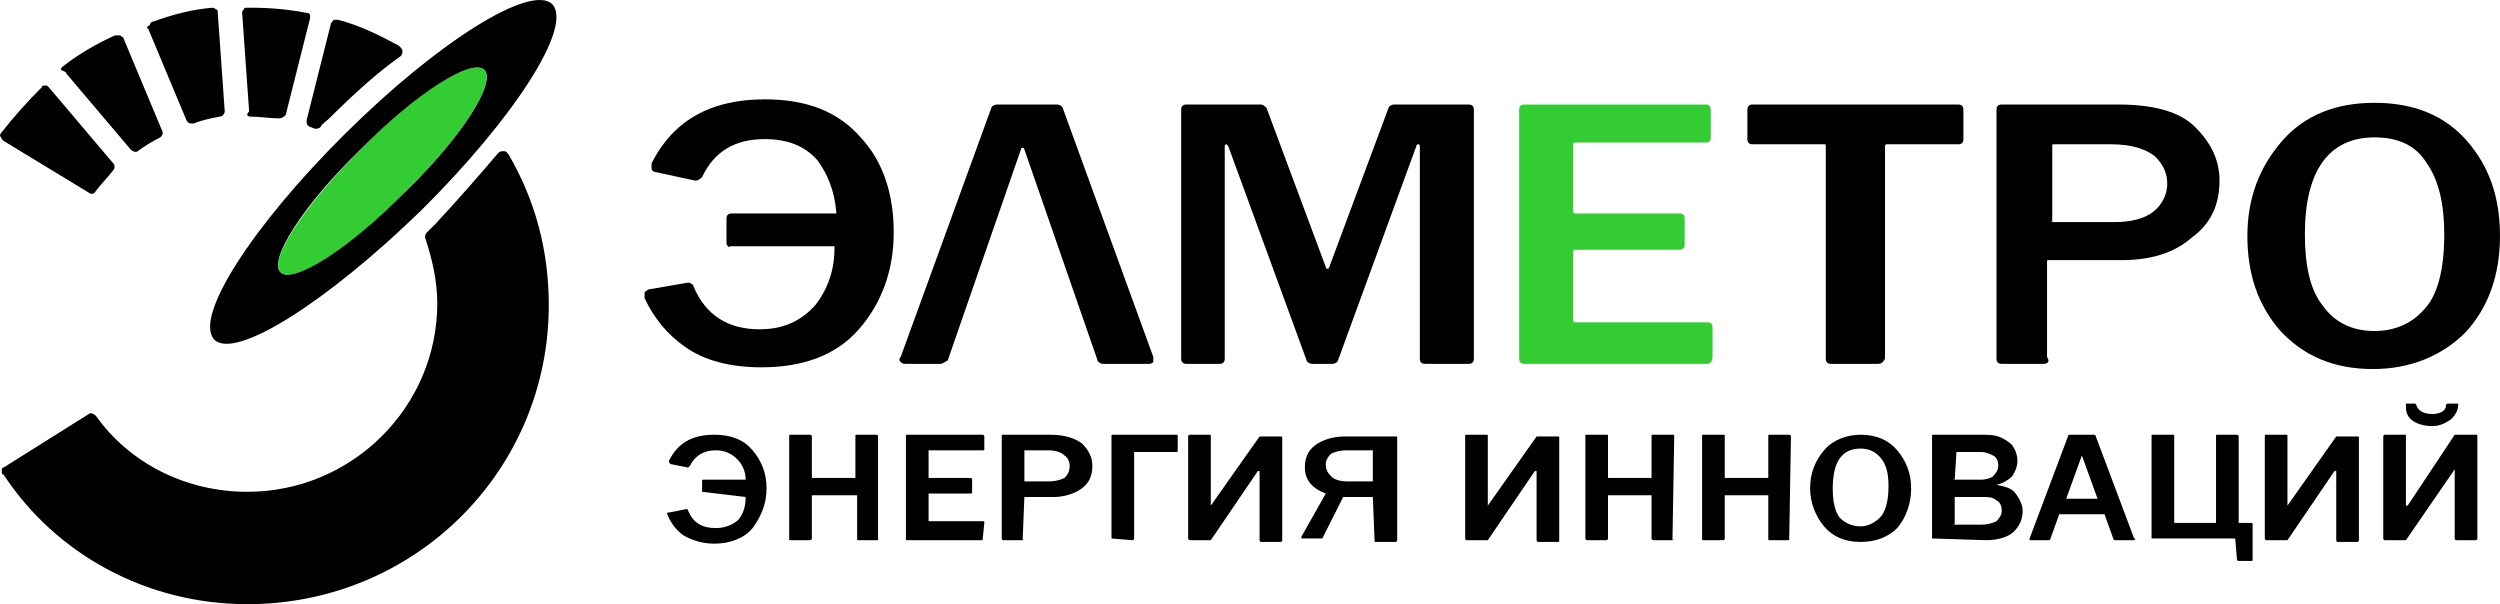
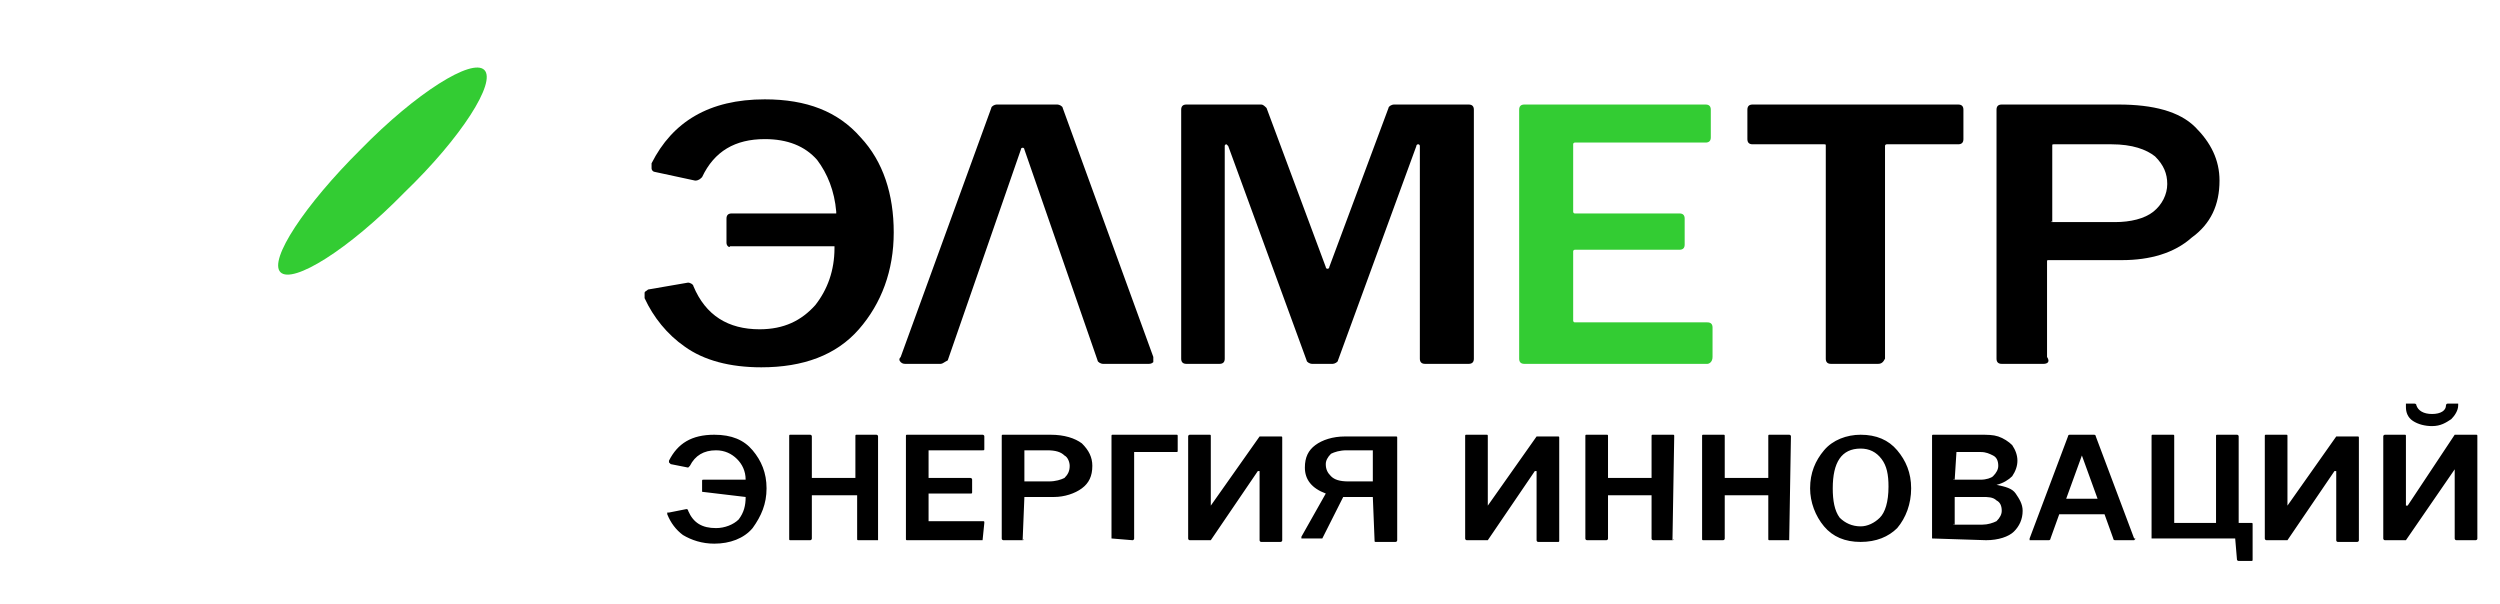
<svg xmlns="http://www.w3.org/2000/svg" width="240" height="58" viewBox="0 0 240 58" fill="none">
  <path fill-rule="evenodd" clip-rule="evenodd" d="M67.401 47.212V46.216C67.401 46.05 67.401 46.05 67.568 46.05H71.582C71.582 45.22 71.247 44.556 70.746 44.059C70.244 43.561 69.575 43.229 68.739 43.229C67.568 43.229 66.732 43.727 66.23 44.722L66.063 44.888L64.39 44.556C64.39 44.556 64.39 44.556 64.223 44.391V44.224C65.059 42.565 66.397 41.735 68.571 41.735C70.244 41.735 71.415 42.233 72.251 43.229C73.087 44.224 73.589 45.386 73.589 46.88C73.589 48.374 73.087 49.535 72.251 50.697C71.415 51.693 70.076 52.191 68.571 52.191C67.401 52.191 66.397 51.859 65.561 51.361C64.892 50.863 64.39 50.199 64.056 49.37V49.204C64.056 49.204 64.056 49.204 64.223 49.204L65.895 48.872C65.895 48.872 66.063 48.872 66.063 49.038C66.564 50.199 67.401 50.697 68.739 50.697C69.575 50.697 70.411 50.365 70.913 49.867C71.415 49.204 71.582 48.54 71.582 47.71L67.401 47.212C67.568 47.378 67.401 47.212 67.401 47.212ZM235.651 45.054V51.693C235.651 51.693 235.651 51.859 235.819 51.859H237.658C237.658 51.859 237.826 51.859 237.826 51.693V41.901C237.826 41.735 237.826 41.735 237.658 41.735H235.819H235.651L231.136 48.54C231.136 48.54 231.136 48.54 230.969 48.54V41.901C230.969 41.735 230.969 41.735 230.801 41.735H228.962C228.962 41.735 228.794 41.735 228.794 41.901V51.693C228.794 51.693 228.794 51.859 228.962 51.859H230.801H230.969L235.651 45.054ZM219.596 48.54V41.901C219.596 41.735 219.596 41.735 219.428 41.735H217.589C217.421 41.735 217.421 41.735 217.421 41.901V51.693C217.421 51.693 217.421 51.859 217.589 51.859H219.428H219.596L224.111 45.22C224.111 45.22 224.111 45.22 224.279 45.22V51.859C224.279 51.859 224.279 52.025 224.446 52.025H226.286C226.286 52.025 226.453 52.025 226.453 51.859V42.067C226.453 41.901 226.453 41.901 226.286 41.901H224.446H224.279L219.596 48.54C219.763 48.706 219.763 48.706 219.596 48.54C219.596 48.706 219.596 48.706 219.596 48.54ZM142.829 48.54V41.901C142.829 41.735 142.829 41.735 142.662 41.735H140.822C140.655 41.735 140.655 41.735 140.655 41.901V51.693C140.655 51.693 140.655 51.859 140.822 51.859H142.662H142.829L147.345 45.22C147.345 45.22 147.345 45.22 147.512 45.22V51.859C147.512 51.859 147.512 52.025 147.679 52.025H149.519C149.686 52.025 149.686 52.025 149.686 51.859V42.067C149.686 41.901 149.686 41.901 149.519 41.901H147.679H147.512L142.829 48.54C142.996 48.706 142.996 48.706 142.829 48.54C142.829 48.706 142.829 48.706 142.829 48.54ZM116.237 48.54V41.901C116.237 41.735 116.237 41.735 116.07 41.735H114.23C114.23 41.735 114.063 41.735 114.063 41.901V51.693C114.063 51.693 114.063 51.859 114.23 51.859H116.07H116.237L120.753 45.22C120.753 45.22 120.753 45.22 120.92 45.22V51.859C120.92 51.859 120.92 52.025 121.087 52.025H122.927C122.927 52.025 123.094 52.025 123.094 51.859V42.067C123.094 41.901 123.094 41.901 122.927 41.901H121.087H120.92L116.237 48.54C116.404 48.706 116.404 48.706 116.237 48.54C116.237 48.706 116.237 48.706 116.237 48.54ZM84.293 51.859H82.453C82.286 51.859 82.286 51.859 82.286 51.693V47.544H77.937V51.693C77.937 51.693 77.937 51.859 77.77 51.859H75.93C75.763 51.859 75.763 51.859 75.763 51.693V41.901C75.763 41.735 75.763 41.735 75.93 41.735H77.77C77.77 41.735 77.937 41.735 77.937 41.901V45.884H82.118V41.901C82.118 41.735 82.118 41.735 82.286 41.735H84.125C84.125 41.735 84.293 41.735 84.293 41.901V51.859C84.46 51.693 84.293 51.859 84.293 51.859ZM94.327 51.859H87.136C86.969 51.859 86.969 51.859 86.969 51.693V41.901C86.969 41.735 86.969 41.735 87.136 41.735H94.327C94.327 41.735 94.495 41.735 94.495 41.901V43.063C94.495 43.229 94.495 43.229 94.327 43.229H89.143V45.884H93.157C93.157 45.884 93.324 45.884 93.324 46.05V47.212C93.324 47.378 93.324 47.378 93.157 47.378H89.143V50.033H94.327C94.495 50.033 94.495 50.033 94.495 50.199L94.327 51.859C94.495 51.693 94.327 51.859 94.327 51.859ZM98.174 51.859H96.334C96.334 51.859 96.167 51.859 96.167 51.693V41.901C96.167 41.735 96.167 41.735 96.334 41.735H100.85C102.188 41.735 103.192 42.067 103.861 42.565C104.53 43.229 104.864 43.893 104.864 44.722C104.864 45.718 104.53 46.382 103.861 46.88C103.192 47.378 102.188 47.71 101.185 47.71H98.341L98.174 51.859C98.341 51.693 98.341 51.859 98.174 51.859ZM98.341 46.216H100.683C101.352 46.216 101.854 46.05 102.188 45.884C102.523 45.552 102.69 45.22 102.69 44.722C102.69 44.391 102.523 43.893 102.188 43.727C101.854 43.395 101.352 43.229 100.516 43.229H98.341V46.216ZM106.704 51.693V41.901C106.704 41.735 106.704 41.735 106.871 41.735H112.892C113.059 41.735 113.059 41.735 113.059 41.901V43.229C113.059 43.395 113.059 43.395 112.892 43.395H108.878V51.693C108.878 51.693 108.878 51.859 108.711 51.859L106.704 51.693C106.704 51.859 106.704 51.693 106.704 51.693ZM131.791 47.71H128.948L126.941 51.693C126.941 51.693 126.941 51.693 126.773 51.693H125.101H124.934V51.527L127.275 47.378C125.937 46.88 125.268 46.05 125.268 44.888C125.268 43.892 125.603 43.229 126.272 42.731C126.941 42.233 127.944 41.901 129.115 41.901H133.965C134.132 41.901 134.132 41.901 134.132 42.067V51.859C134.132 51.859 134.132 52.025 133.965 52.025H132.125C131.958 52.025 131.958 52.025 131.958 51.859L131.791 47.71ZM131.791 43.229H129.282C128.613 43.229 128.111 43.395 127.777 43.561C127.442 43.892 127.275 44.224 127.275 44.556C127.275 45.054 127.442 45.386 127.777 45.718C128.111 46.05 128.613 46.216 129.449 46.216H131.791V43.229ZM160.557 51.859H158.718C158.718 51.859 158.55 51.859 158.55 51.693V47.544H154.369V51.693C154.369 51.693 154.369 51.859 154.202 51.859H152.362C152.362 51.859 152.195 51.859 152.195 51.693V41.901C152.195 41.735 152.195 41.735 152.362 41.735H154.202C154.369 41.735 154.369 41.735 154.369 41.901V45.884H158.55V41.901C158.55 41.735 158.55 41.735 158.718 41.735H160.557C160.725 41.735 160.725 41.735 160.725 41.901L160.557 51.859C160.725 51.693 160.725 51.859 160.557 51.859ZM171.763 51.859H169.923C169.756 51.859 169.756 51.859 169.756 51.693V47.544H165.575V51.693C165.575 51.693 165.575 51.859 165.408 51.859H163.568C163.401 51.859 163.401 51.859 163.401 51.693V41.901C163.401 41.735 163.401 41.735 163.568 41.735H165.408C165.575 41.735 165.575 41.735 165.575 41.901V45.884H169.756V41.901C169.756 41.735 169.756 41.735 169.923 41.735H171.763C171.763 41.735 171.93 41.735 171.93 41.901L171.763 51.859C171.93 51.693 171.763 51.859 171.763 51.859ZM178.62 52.025C177.115 52.025 175.944 51.527 175.108 50.531C174.272 49.536 173.77 48.208 173.77 46.88C173.77 45.386 174.272 44.224 175.108 43.229C175.944 42.233 177.282 41.735 178.62 41.735C180.125 41.735 181.296 42.233 182.132 43.229C182.969 44.224 183.47 45.386 183.47 46.88C183.47 48.374 182.969 49.702 182.132 50.697C181.296 51.527 180.125 52.025 178.62 52.025ZM178.62 50.531C179.289 50.531 179.958 50.199 180.46 49.702C180.962 49.204 181.296 48.208 181.296 46.714C181.296 45.552 181.129 44.722 180.627 44.059C180.125 43.395 179.456 43.063 178.62 43.063C176.78 43.063 175.944 44.391 175.944 46.88C175.944 48.042 176.111 49.038 176.613 49.702C177.115 50.199 177.784 50.531 178.62 50.531ZM185.477 51.693V41.901C185.477 41.735 185.477 41.735 185.644 41.735H189.993C190.829 41.735 191.331 41.735 191.833 41.901C192.334 42.067 192.836 42.399 193.171 42.731C193.505 43.229 193.672 43.727 193.672 44.224C193.672 44.722 193.505 45.22 193.171 45.718C192.836 46.05 192.334 46.382 191.665 46.548C192.502 46.714 193.171 46.88 193.505 47.378C193.84 47.876 194.174 48.374 194.174 49.038C194.174 49.867 193.84 50.531 193.338 51.029C192.836 51.527 191.833 51.859 190.662 51.859L185.477 51.693C185.644 51.859 185.477 51.693 185.477 51.693ZM187.651 46.05H190.16C190.662 46.05 191.164 45.884 191.331 45.718C191.665 45.386 191.833 45.054 191.833 44.722C191.833 44.224 191.665 43.893 191.331 43.727C190.996 43.561 190.662 43.395 190.16 43.395H187.819L187.651 46.05C187.484 45.884 187.484 46.05 187.651 46.05ZM187.651 50.365H190.327C190.829 50.365 191.331 50.2 191.665 50.033C192 49.702 192.167 49.37 192.167 49.038C192.167 48.54 192 48.208 191.665 48.042C191.331 47.71 190.829 47.71 190.327 47.71H187.651V50.365C187.484 50.2 187.484 50.365 187.651 50.365ZM204.878 51.859H203.038C203.038 51.859 202.871 51.859 202.871 51.693L202.035 49.37H197.686L196.85 51.693C196.85 51.693 196.85 51.859 196.683 51.859H195.01H194.843V51.693L198.523 41.901C198.523 41.901 198.523 41.735 198.69 41.735H201.031C201.031 41.735 201.199 41.735 201.199 41.901L204.878 51.693C205.045 51.693 205.045 51.693 204.878 51.859ZM201.366 47.876L199.861 43.727L198.355 47.876H201.366C201.198 48.042 201.198 48.042 201.366 47.876ZM206.55 51.693V41.901C206.55 41.735 206.55 41.735 206.718 41.735H208.557C208.725 41.735 208.725 41.735 208.725 41.901V50.199H212.739V41.901C212.739 41.735 212.739 41.735 212.906 41.735H214.746C214.746 41.735 214.913 41.735 214.913 41.901V50.199H216.084C216.251 50.199 216.251 50.2 216.251 50.365V53.685C216.251 53.851 216.251 53.851 216.084 53.851H214.913C214.913 53.851 214.746 53.851 214.746 53.685L214.578 51.693H206.55C206.55 51.859 206.55 51.693 206.55 51.693ZM230.969 38.748H231.805C231.805 38.748 231.972 38.748 231.972 38.913C232.139 39.411 232.641 39.743 233.477 39.743C234.313 39.743 234.815 39.411 234.815 38.913C234.815 38.913 234.815 38.748 234.982 38.748H235.819H235.986C235.986 38.748 235.986 38.748 235.986 38.913C235.986 39.411 235.651 39.909 235.317 40.241C234.815 40.573 234.313 40.905 233.477 40.905C232.808 40.905 232.139 40.739 231.638 40.407C231.136 40.075 230.969 39.577 230.969 39.079C230.969 38.913 230.969 38.913 230.969 38.748C230.969 38.913 230.969 38.748 230.969 38.748Z" fill="black" />
  <path fill-rule="evenodd" clip-rule="evenodd" d="M196.181 34.93H192.167C191.833 34.93 191.666 34.764 191.666 34.432V10.533C191.666 10.201 191.833 10.035 192.167 10.035H203.373C206.718 10.035 209.226 10.699 210.732 12.192C212.237 13.686 213.073 15.346 213.073 17.337C213.073 19.661 212.237 21.487 210.397 22.814C208.725 24.308 206.383 24.972 203.707 24.972H196.683C196.516 24.972 196.516 24.972 196.516 25.138V34.266C196.85 34.764 196.516 34.93 196.181 34.93ZM197.017 21.321H203.038C204.544 21.321 205.882 20.989 206.718 20.325C207.554 19.661 208.056 18.665 208.056 17.669C208.056 16.674 207.721 15.844 206.885 15.014C206.049 14.35 204.711 13.852 202.704 13.852H197.185C197.017 13.852 197.017 13.852 197.017 14.018V21.321C196.85 21.155 196.85 21.321 197.017 21.321Z" fill="black" />
  <path fill-rule="evenodd" clip-rule="evenodd" d="M180.293 34.93H175.777C175.442 34.93 175.275 34.764 175.275 34.432V14.018C175.275 13.852 175.275 13.852 175.108 13.852H168.251C167.916 13.852 167.749 13.686 167.749 13.354V10.533C167.749 10.201 167.916 10.035 168.251 10.035H187.986C188.32 10.035 188.488 10.201 188.488 10.533V13.354C188.488 13.686 188.32 13.852 187.986 13.852H181.129C181.129 13.852 180.962 13.852 180.962 14.018V34.432C180.794 34.764 180.627 34.93 180.293 34.93Z" fill="black" />
  <path fill-rule="evenodd" clip-rule="evenodd" d="M163.903 34.93H146.342C146.007 34.93 145.84 34.764 145.84 34.432V10.533C145.84 10.201 146.007 10.035 146.342 10.035H163.735C164.07 10.035 164.237 10.201 164.237 10.533V13.188C164.237 13.52 164.07 13.686 163.735 13.686H151.192C151.192 13.686 151.025 13.686 151.025 13.852V20.325C151.025 20.325 151.024 20.491 151.192 20.491H161.227C161.561 20.491 161.728 20.657 161.728 20.989V23.478C161.728 23.81 161.561 23.976 161.227 23.976H151.192C151.192 23.976 151.025 23.976 151.025 24.142V30.781C151.025 30.781 151.024 30.947 151.192 30.947H163.903C164.237 30.947 164.404 31.113 164.404 31.445V34.266C164.404 34.764 164.07 34.93 163.903 34.93Z" fill="#33CC33" />
  <path fill-rule="evenodd" clip-rule="evenodd" d="M140.989 34.93H136.808C136.474 34.93 136.306 34.764 136.306 34.432V14.018C136.306 14.018 136.306 13.852 136.139 13.852C136.139 13.852 135.972 13.852 135.972 14.018L128.446 34.598C128.446 34.764 128.111 34.93 127.944 34.93H125.937C125.77 34.93 125.435 34.764 125.435 34.598L117.909 14.018L117.742 13.852C117.742 13.852 117.575 13.852 117.575 14.018V34.432C117.575 34.764 117.407 34.93 117.073 34.93H113.895C113.561 34.93 113.394 34.764 113.394 34.432V10.533C113.394 10.201 113.561 10.035 113.895 10.035H121.087C121.254 10.035 121.421 10.201 121.589 10.367L127.275 25.636C127.275 25.636 127.275 25.802 127.442 25.802C127.442 25.802 127.61 25.802 127.61 25.636L133.296 10.367C133.296 10.201 133.63 10.035 133.798 10.035H140.989C141.324 10.035 141.491 10.201 141.491 10.533V34.432C141.491 34.764 141.324 34.93 140.989 34.93Z" fill="black" />
  <path fill-rule="evenodd" clip-rule="evenodd" d="M90.313 34.93H86.969C86.801 34.93 86.634 34.93 86.467 34.764C86.299 34.598 86.299 34.432 86.467 34.266L95.164 10.367C95.164 10.201 95.498 10.035 95.665 10.035H101.519C101.686 10.035 102.021 10.201 102.021 10.367L110.718 34.266C110.718 34.432 110.718 34.598 110.718 34.764C110.55 34.93 110.383 34.93 110.216 34.93H105.867C105.7 34.93 105.366 34.764 105.366 34.598L98.341 14.35C98.341 14.35 98.341 14.184 98.174 14.184C98.174 14.184 98.007 14.184 98.007 14.35L90.982 34.598C90.648 34.764 90.481 34.93 90.313 34.93Z" fill="black" />
  <path fill-rule="evenodd" clip-rule="evenodd" d="M69.742 23.312V20.989C69.742 20.657 69.909 20.491 70.244 20.491H80.111H80.279C80.279 20.491 80.279 20.491 80.279 20.325C80.111 18.333 79.442 16.673 78.439 15.346C77.268 14.018 75.596 13.354 73.421 13.354C70.578 13.354 68.571 14.516 67.4 17.005C67.233 17.171 67.066 17.337 66.731 17.337L62.885 16.508C62.718 16.508 62.55 16.341 62.55 16.175C62.55 16.009 62.55 15.844 62.55 15.678C64.557 11.694 68.07 9.537 73.421 9.537C77.435 9.537 80.446 10.698 82.62 13.188C84.794 15.512 85.798 18.665 85.798 22.316C85.798 25.968 84.627 29.121 82.453 31.611C80.279 34.1 77.101 35.262 73.087 35.262C70.076 35.262 67.568 34.598 65.728 33.27C64.056 32.109 62.718 30.449 61.881 28.623C61.881 28.457 61.881 28.291 61.881 28.125C61.881 27.959 62.049 27.959 62.216 27.793L66.062 27.13C66.23 27.13 66.564 27.296 66.564 27.461C67.735 30.283 69.909 31.611 72.92 31.611C75.261 31.611 76.934 30.781 78.272 29.287C79.442 27.793 80.111 25.968 80.111 23.81C80.111 23.81 80.111 23.81 80.111 23.644C80.111 23.644 80.111 23.644 79.944 23.644H70.076C70.076 23.81 69.742 23.644 69.742 23.312Z" fill="black" />
-   <path fill-rule="evenodd" clip-rule="evenodd" d="M227.791 35.428C223.944 35.428 221.101 34.1 218.927 31.777C216.752 29.287 215.749 26.3 215.749 22.648C215.749 18.997 216.92 16.01 219.094 13.52C221.268 11.03 224.279 9.869 227.958 9.869C231.638 9.869 234.648 11.03 236.822 13.52C238.996 16.01 240 18.997 240 22.648C240 26.466 238.829 29.619 236.655 31.943C234.481 34.1 231.47 35.428 227.791 35.428ZM227.958 31.777C229.798 31.777 231.47 31.113 232.641 29.785C233.979 28.457 234.648 25.968 234.648 22.482C234.648 19.661 234.146 17.337 232.976 15.678C231.972 14.018 230.3 13.188 227.958 13.188C223.61 13.188 221.268 16.341 221.268 22.482C221.268 25.47 221.77 27.794 222.941 29.287C224.111 30.947 225.784 31.777 227.958 31.777Z" fill="black" />
-   <path fill-rule="evenodd" clip-rule="evenodd" d="M0.335 13.52L8.53 18.499C8.697 18.665 9.031 18.665 9.199 18.333C9.7 17.669 10.369 17.005 10.871 16.341C11.038 16.175 11.038 15.844 10.871 15.678L4.683 8.375C4.516 8.209 4.516 8.209 4.348 8.209C4.181 8.209 4.014 8.209 4.014 8.375C2.676 9.703 1.338 11.196 0.167 12.69C1.02055e-05 12.856 0 13.022 0 13.022C0.167 13.354 0.167 13.354 0.335 13.52ZM23.749 58C39.805 58 52.683 45.22 52.683 29.287C52.683 23.976 51.345 19.163 48.836 14.848C48.669 14.682 48.669 14.516 48.334 14.516C48.167 14.516 48 14.516 47.833 14.682C45.993 16.839 43.986 19.163 41.812 21.487C41.477 21.819 41.31 21.985 40.976 22.316C40.808 22.482 40.808 22.648 40.808 22.814C41.477 24.806 41.979 26.963 41.979 29.121C41.979 39.079 33.784 47.212 23.749 47.212C17.728 47.212 12.376 44.39 9.199 39.909C9.031 39.743 8.697 39.577 8.53 39.743L0.335 44.888C0.167 44.888 0.167 45.054 0.167 45.22C0.167 45.386 0.167 45.552 0.335 45.552C5.352 53.187 14.049 58 23.749 58ZM40.474 20.159C49.338 11.362 55.024 2.566 53.017 0.408C51.011 -1.583 42.146 3.894 33.115 12.856C24.251 21.652 18.564 30.449 20.572 32.607C22.578 34.598 31.442 28.955 40.474 20.159ZM34.62 14.35C39.972 9.039 45.324 5.553 46.495 6.715C47.666 7.877 44.321 13.188 38.801 18.499C33.45 23.81 28.098 27.296 26.927 26.134C25.756 24.972 29.101 19.661 34.62 14.35ZM31.61 11.362C33.951 9.039 36.125 7.047 38.467 5.387C38.634 5.221 38.634 5.056 38.634 4.89C38.634 4.724 38.467 4.558 38.3 4.392C36.46 3.396 34.453 2.4 32.446 1.902C32.279 1.902 32.111 1.902 32.111 1.902C31.944 1.902 31.944 2.068 31.777 2.234L29.436 11.528C29.436 11.86 29.436 12.026 29.77 12.192C29.937 12.192 30.105 12.358 30.272 12.358C30.439 12.358 30.606 12.358 30.773 12.192C30.941 11.86 31.275 11.694 31.61 11.362ZM24.084 11.196C24.92 11.196 25.923 11.362 26.76 11.362C27.094 11.362 27.261 11.196 27.429 11.03L29.77 1.736C29.77 1.57 29.77 1.404 29.77 1.404C29.603 1.238 29.603 1.238 29.436 1.238C27.763 0.906 25.923 0.74 24.084 0.74C23.916 0.74 23.749 0.74 23.749 0.74C23.582 0.74 23.415 0.74 23.415 0.906C23.247 1.072 23.247 1.072 23.247 1.238L23.916 10.698C23.582 11.03 23.749 11.196 24.084 11.196ZM14.216 2.732L17.895 11.528C18.063 11.86 18.23 11.86 18.564 11.86C19.401 11.528 20.237 11.362 21.073 11.196C21.408 11.196 21.575 10.864 21.575 10.698L20.906 1.238C20.906 1.072 20.906 0.906 20.739 0.906C20.571 0.74 20.404 0.74 20.404 0.74C18.397 0.906 16.558 1.404 14.718 2.068C14.551 2.068 14.383 2.234 14.383 2.4C14.049 2.566 14.049 2.732 14.216 2.732ZM6.355 7.047L12.544 14.35C12.711 14.516 13.045 14.682 13.213 14.516C13.882 14.018 14.718 13.52 15.387 13.188C15.554 13.022 15.721 12.856 15.554 12.524L11.875 3.728C11.875 3.562 11.707 3.562 11.54 3.396C11.373 3.396 11.206 3.396 11.038 3.396C9.199 4.226 7.526 5.222 6.021 6.383C5.854 6.549 5.854 6.549 5.854 6.715C6.188 6.881 6.355 6.881 6.355 7.047Z" fill="black" />
  <path fill-rule="evenodd" clip-rule="evenodd" d="M46.495 6.715C45.324 5.553 39.972 8.873 34.62 14.35C29.268 19.661 25.756 24.972 26.927 26.134C28.098 27.296 33.45 23.976 38.802 18.499C44.321 13.188 47.666 7.877 46.495 6.715Z" fill="#33CC33" />
</svg>